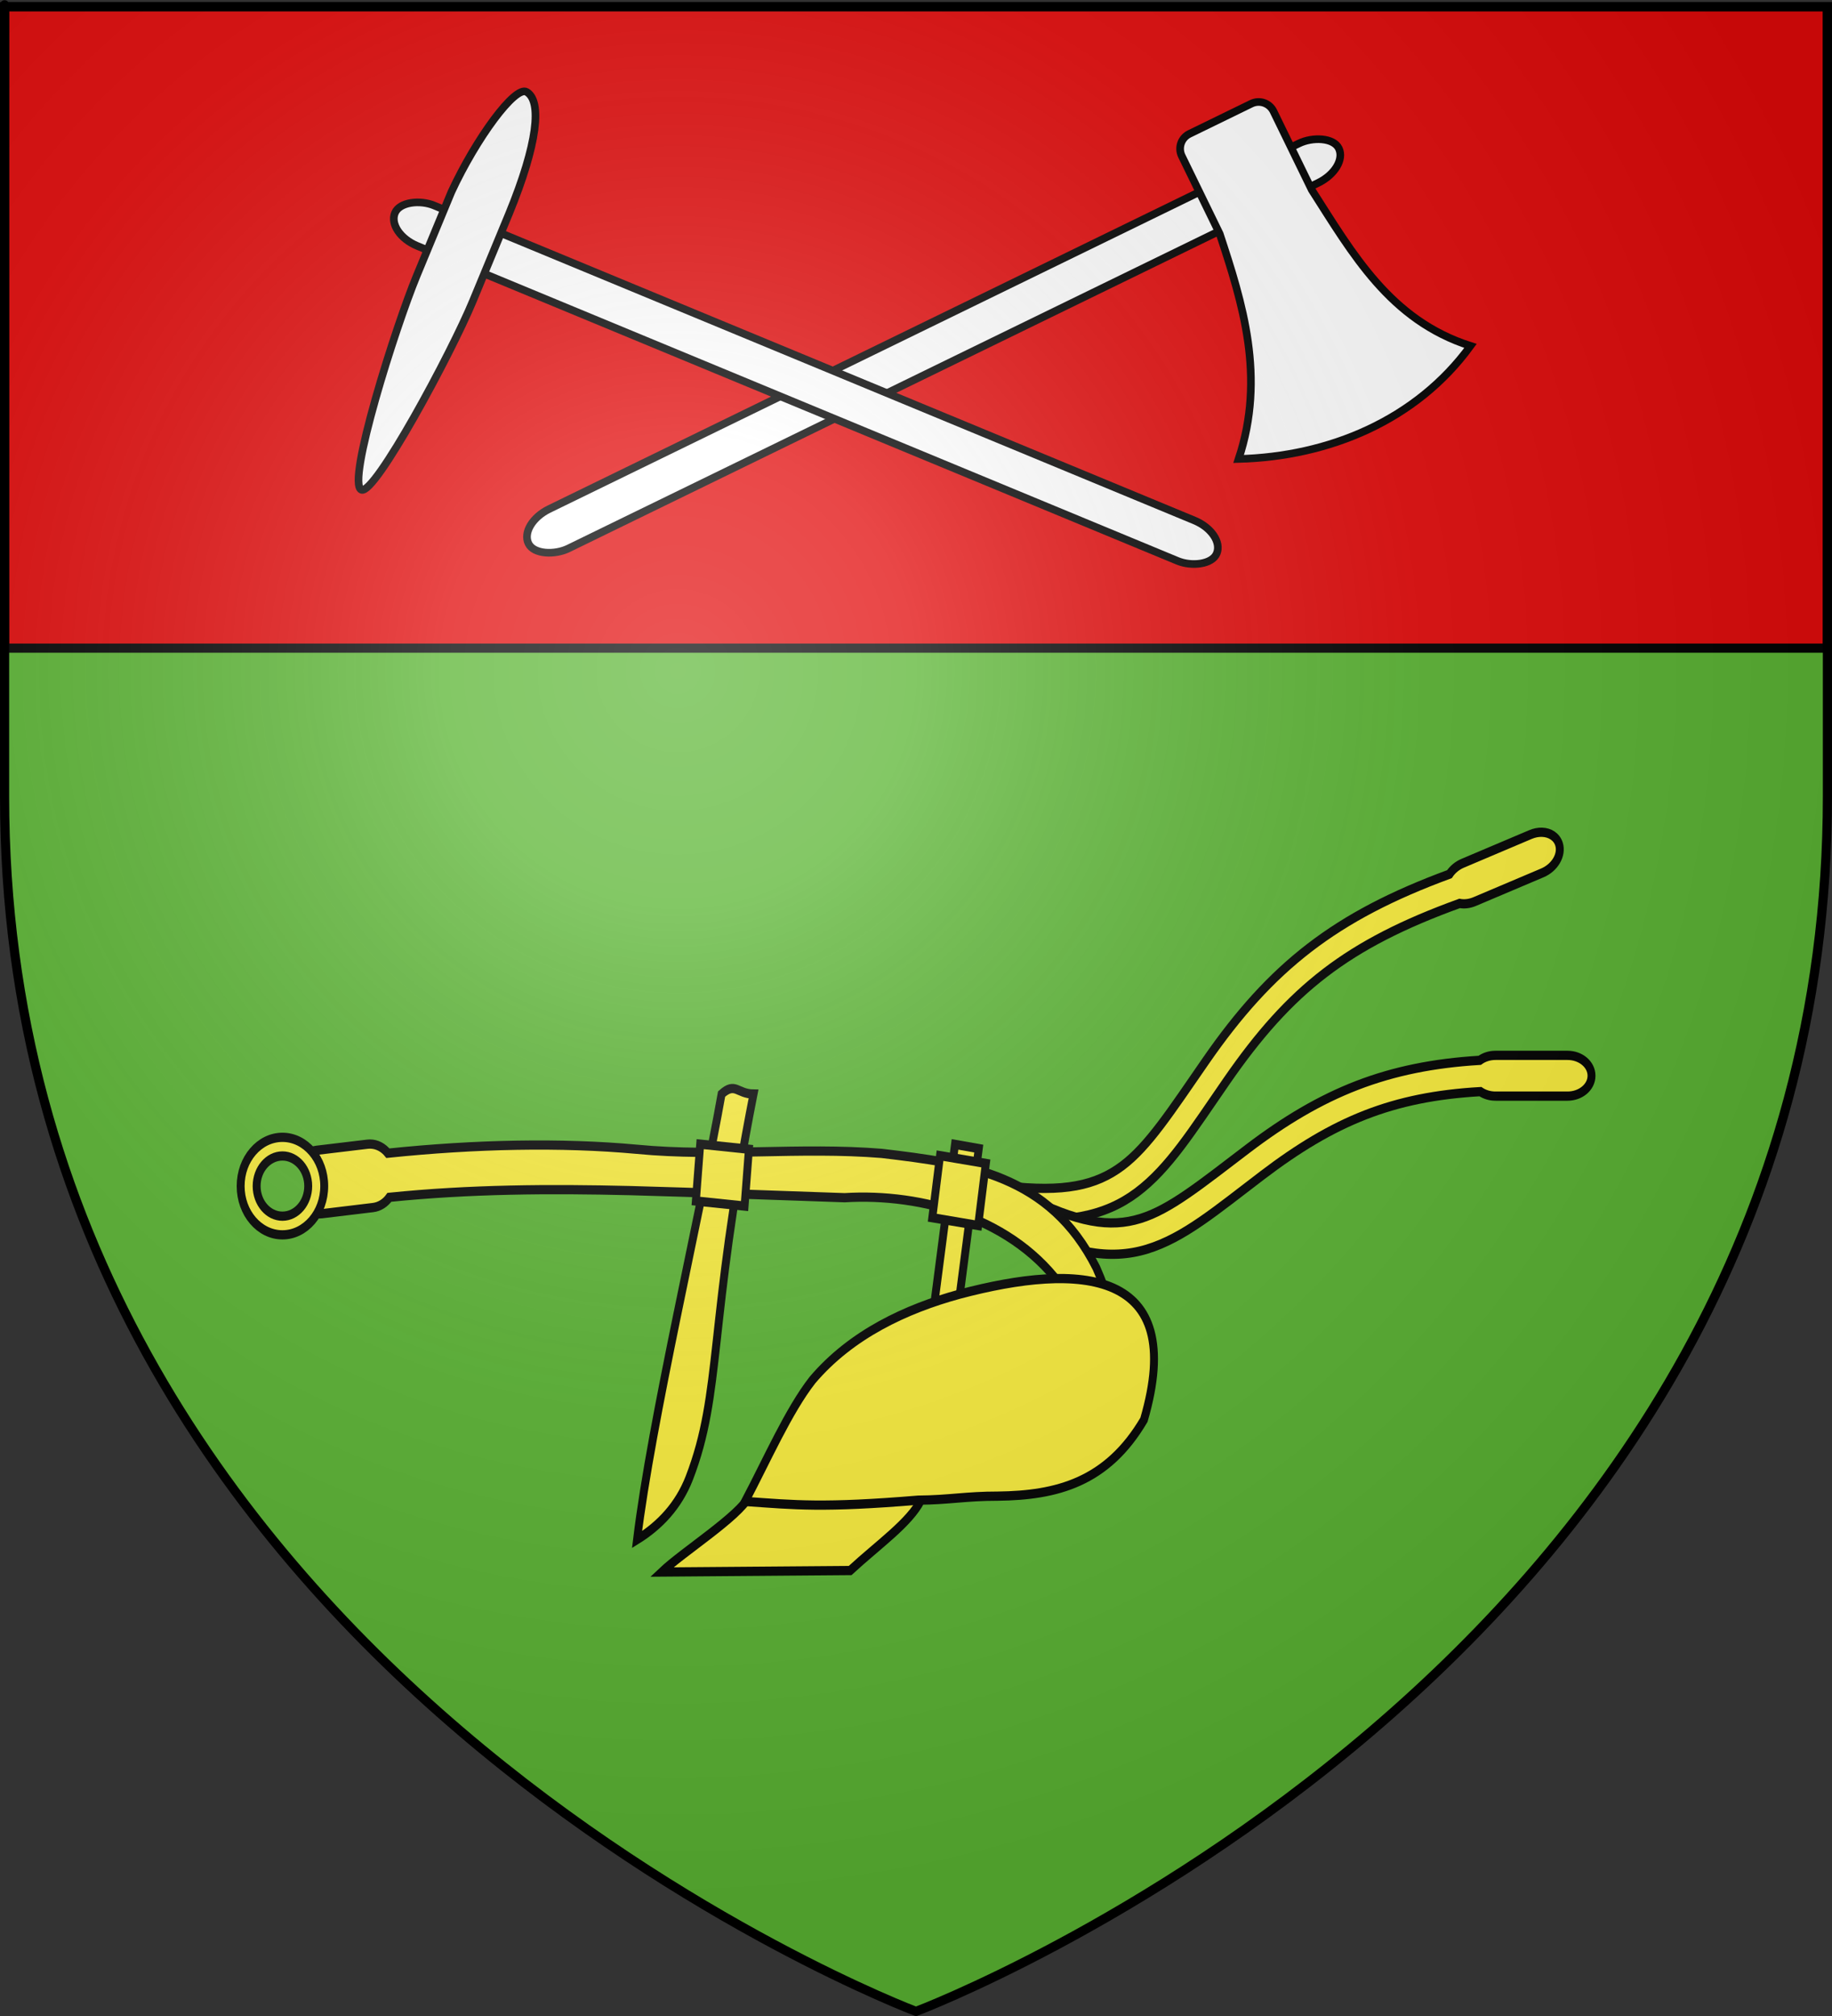
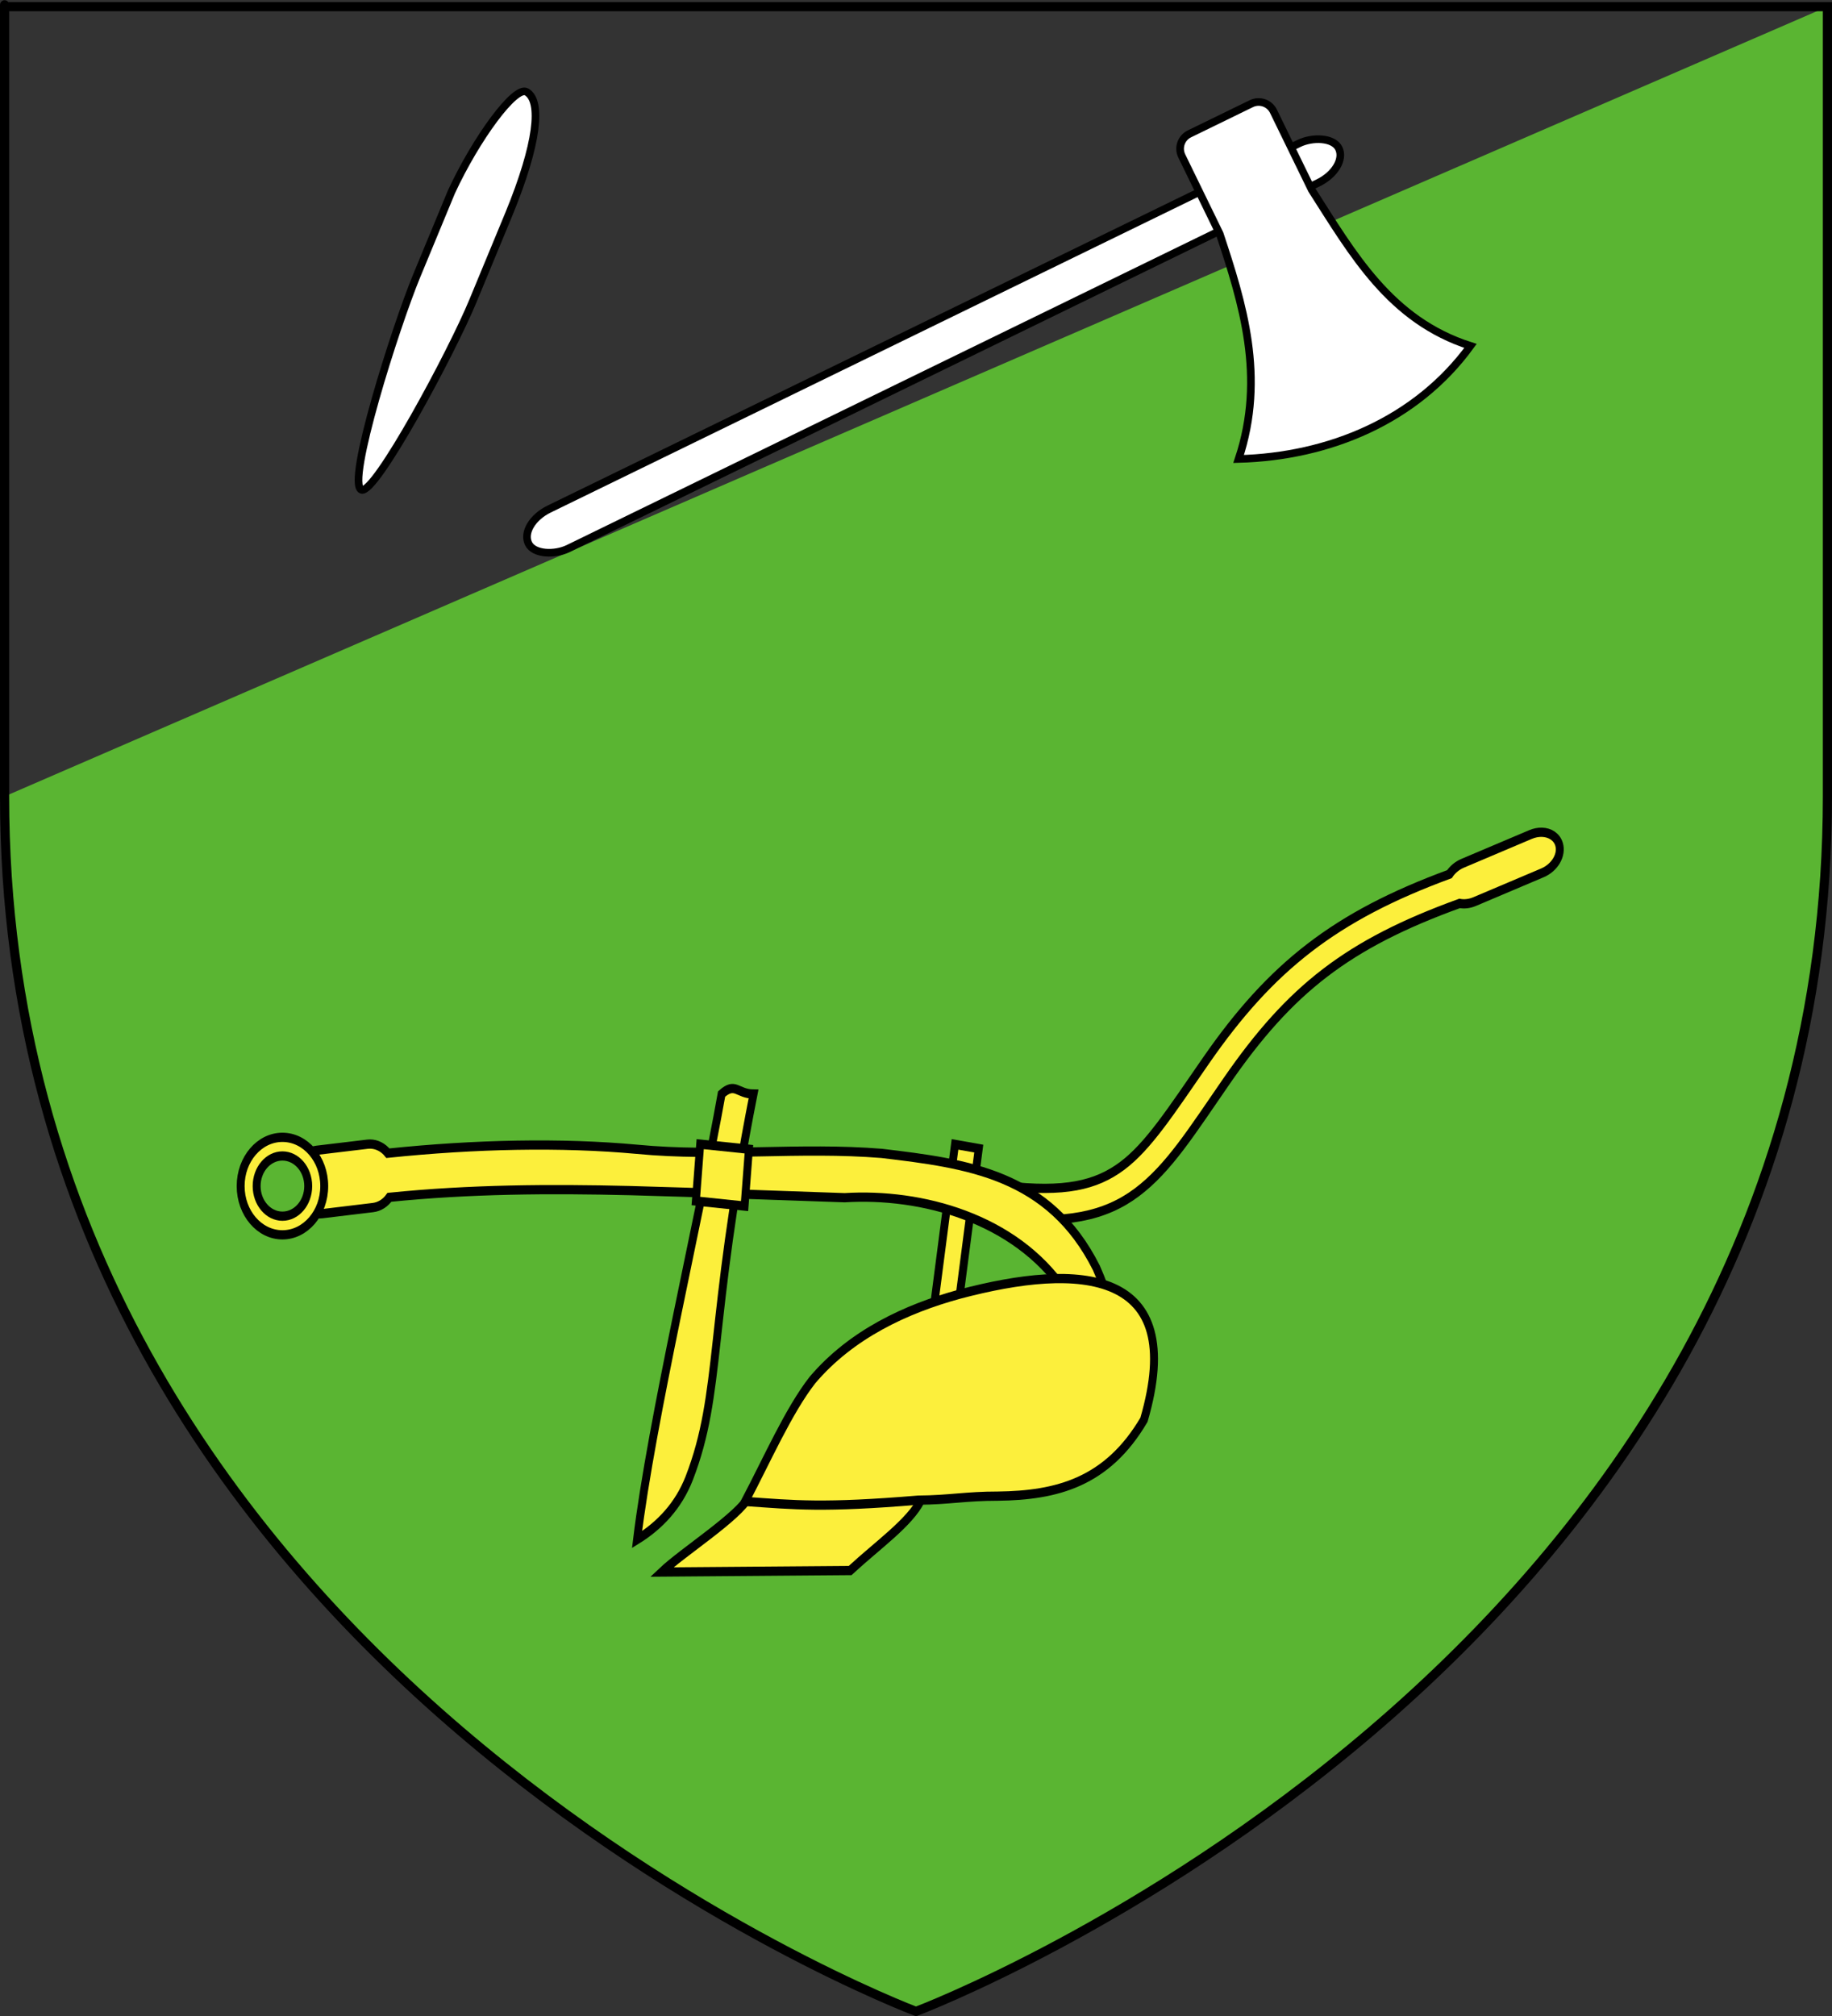
<svg xmlns="http://www.w3.org/2000/svg" xmlns:ns1="http://sodipodi.sourceforge.net/DTD/sodipodi-0.dtd" xmlns:ns2="http://www.inkscape.org/namespaces/inkscape" xmlns:xlink="http://www.w3.org/1999/xlink" height="660" width="600" version="1.0" id="svg2" ns1:version="0.32" ns2:version="0.46" ns1:docname="Blason ville ca Amos (Québec).svg" ns1:docbase="D:\Mes documents\Renaud-Notre Lapin" ns2:export-filename="/Users/olivier/Desktop/Blason Rouge/Blason_Vide_3D.png" ns2:export-xdpi="144" ns2:export-ydpi="144" ns2:output_extension="org.inkscape.output.svg.inkscape">
  <rect width="100%" height="100%" fill="#333333" stroke="none" />
  <ns1:namedview ns2:window-height="814" ns2:window-width="1152" ns2:pageshadow="2" ns2:pageopacity="0.0" guidetolerance="10.0" gridtolerance="10.0" objecttolerance="10.0" borderopacity="1.0" bordercolor="#666666" pagecolor="#ffffff" id="base" showgrid="false" height="660px" ns2:zoom="0.44547727" ns2:cx="369.40814" ns2:cy="419.80351" ns2:window-x="-8" ns2:window-y="-8" ns2:current-layer="layer2" showguides="true" ns2:guide-bbox="true" />
  <desc id="desc4">Flag of Canton of Valais (Wallis)</desc>
  <defs id="defs6">
    <linearGradient id="linearGradient2893">
      <stop style="stop-color:white;stop-opacity:0.314;" offset="0" id="stop2895" />
      <stop id="stop2897" offset="0.19" style="stop-color:white;stop-opacity:0.251;" />
      <stop style="stop-color:#6b6b6b;stop-opacity:0.125;" offset="0.6" id="stop2901" />
      <stop style="stop-color:black;stop-opacity:0.125;" offset="1" id="stop2899" />
    </linearGradient>
    <radialGradient ns2:collect="always" xlink:href="#linearGradient2893" id="radialGradient3163" gradientUnits="userSpaceOnUse" gradientTransform="matrix(1.353,0,0,1.349,-77.629,-85.747)" cx="221.445" cy="226.331" fx="221.445" fy="226.331" r="300" />
  </defs>
  <g ns2:groupmode="layer" id="layer3" ns2:label="Fond écu" style="display:inline" transform="translate(1e-7,1.2525328e-6)">
-     <path id="path2855" style="fill:#5ab532;fill-opacity:1;fill-rule:evenodd;stroke:none;stroke-width:1px;stroke-linecap:butt;stroke-linejoin:miter;stroke-opacity:1" d="M 300,658.5 C 300,658.5 598.5,546.18 598.5,260.728 C 598.5,-24.723 598.5,2.176 598.5,2.176 L 1.5,2.176 L 1.5,260.728 C 1.5,546.18 300,658.5 300,658.5 z" ns1:nodetypes="cccccc" />
+     <path id="path2855" style="fill:#5ab532;fill-opacity:1;fill-rule:evenodd;stroke:none;stroke-width:1px;stroke-linecap:butt;stroke-linejoin:miter;stroke-opacity:1" d="M 300,658.5 C 300,658.5 598.5,546.18 598.5,260.728 C 598.5,-24.723 598.5,2.176 598.5,2.176 L 1.5,260.728 C 1.5,546.18 300,658.5 300,658.5 z" ns1:nodetypes="cccccc" />
    <g transform="matrix(0.354,0,0,0.413,101.426,268.827)" id="g5195" ns2:label="Calque 1" style="fill:#fcef3c;stroke:#000000;stroke-width:7.324;stroke-miterlimit:4;stroke-dasharray:none;stroke-opacity:1">
      <g style="fill:#fcef3c;stroke:#000000;stroke-width:7.324;stroke-miterlimit:4;stroke-dasharray:none;stroke-opacity:1" id="g5012">
        <path style="fill:#fcef3c;fill-opacity:1;fill-rule:evenodd;stroke:#000000;stroke-width:7.324;stroke-linecap:butt;stroke-linejoin:miter;stroke-miterlimit:4;stroke-dasharray:none;stroke-opacity:1" d="M 325.714,595.219 L 500,594.036 C 526.222,573.316 554.981,556.215 565.714,538.076 L 406.724,535.219 C 396.68,551.41 345.716,579.029 325.714,595.219 z" id="path4466" ns1:nodetypes="ccccc" />
        <path style="fill:#fcef3c;fill-opacity:1;fill-rule:evenodd;stroke:#000000;stroke-width:7.324;stroke-linecap:butt;stroke-linejoin:miter;stroke-miterlimit:4;stroke-dasharray:none;stroke-opacity:1" d="M 302.857,569.505 C 324.037,558.265 341.29,542.51 351.175,520.754 C 381.73,452.873 368.505,399.885 410.632,216.323 C 395.361,216.191 393.876,206.553 381.08,216.323 C 361.528,310.609 316.19,475.219 302.857,569.505 z" id="path4470" ns1:nodetypes="ccccc" />
        <rect style="fill:#fcef3c;fill-opacity:1;stroke:#000000;stroke-width:7.324;stroke-miterlimit:4;stroke-dasharray:none;stroke-opacity:1" id="rect4474" width="22.223" height="252.538" x="628.51" y="163.76" transform="matrix(0.989,0.15,-0.15,0.989,0,0)" />
        <path style="fill:#fcef3c;fill-opacity:1;fill-rule:evenodd;stroke:#000000;stroke-width:7.324;stroke-linecap:butt;stroke-linejoin:miter;stroke-miterlimit:4;stroke-dasharray:none;stroke-opacity:1" d="M 1140.094,8.812 C 1136.71,8.721 1133.054,9.312 1129.438,10.625 L 1066.781,33.375 C 1061.54,35.278 1057.292,38.399 1054.469,42.031 C 948.877,75.302 889.46,115.257 829.219,189.844 C 796.737,230.06 775.974,257.701 751.719,273.25 C 727.463,288.799 698.31,294.525 643.688,289.125 L 641.25,313.969 C 698.575,319.635 735.351,313.439 765.188,294.312 C 795.024,275.186 816.534,245.373 848.688,205.562 C 907.09,133.252 960.004,97.476 1063.875,65.219 C 1068.127,65.923 1072.983,65.504 1077.812,63.75 L 1140.469,41 C 1152.041,36.797 1158.9,26.635 1155.844,18.219 C 1153.742,12.433 1147.538,9.014 1140.094,8.812 z" id="path4996" />
-         <path style="fill:#fcef3c;fill-opacity:1;fill-rule:evenodd;stroke:#000000;stroke-width:7.324;stroke-linecap:butt;stroke-linejoin:miter;stroke-miterlimit:4;stroke-dasharray:none;stroke-opacity:1" d="M 1097.031,185.656 C 1091.46,185.656 1086.392,187.148 1082.5,189.594 C 997.049,194.039 936.648,214.88 867.844,259.688 C 824.524,287.898 796.248,307.77 768.375,315.062 C 740.502,322.355 711.03,318.765 660.75,296.75 L 650.719,319.625 C 703.486,342.729 740.401,348.22 774.688,339.25 C 808.974,330.28 838.617,308.551 881.5,280.625 C 947.566,237.601 1001.798,218.392 1083.094,214.406 C 1086.901,216.633 1091.744,217.969 1097.031,217.969 L 1163.688,217.969 C 1175.999,217.969 1185.906,210.766 1185.906,201.812 C 1185.906,192.859 1175.999,185.656 1163.688,185.656 L 1097.031,185.656 z" id="path4480" />
        <path style="fill:#fcef3c;fill-opacity:1;fill-rule:evenodd;stroke:#000000;stroke-width:7.324;stroke-linecap:butt;stroke-linejoin:miter;stroke-miterlimit:4;stroke-dasharray:none;stroke-opacity:1" d="M 55.688,255.969 C 54.918,255.97 54.127,256.013 53.344,256.094 L 6.125,260.938 C -6.4,262.228 -1.446,273.35 -0.156,285.875 L 0.375,290.906 C 1.665,303.431 -1.212,312.478 11.312,311.188 L 58.531,306.312 C 64.739,305.673 70.087,302.631 73.75,298.188 C 148.187,291.705 222.01,291.304 296.844,292.875 C 362.873,294.46 428.888,296.52 494.906,298.5 C 566.107,294.699 652.623,314.726 698.25,372 C 733.38,429.883 694.646,476.552 565.688,482.625 L 569.719,504.875 C 736.118,514.259 769.872,434.647 727.781,354.062 C 684.126,279.786 608.873,271.509 529.25,263.375 C 453.504,258.091 378.373,266.372 302.906,260.125 C 232.702,254.576 153.169,256.039 72.344,263.219 C 68.156,258.707 62.199,255.955 55.688,255.969 z" id="path4472" ns1:nodetypes="cccccccccccccccccc" />
        <path style="fill:#fcef3c;fill-opacity:1;fill-rule:evenodd;stroke:#000000;stroke-width:7.324;stroke-linecap:butt;stroke-linejoin:miter;stroke-miterlimit:4;stroke-dasharray:none;stroke-opacity:1" d="M 402.857,539.26 C 423.155,506.196 443.083,467.246 465.149,443.025 C 501.165,406.64 552.034,386.505 601.091,374.998 C 712.599,349.633 812.639,354.324 771.854,474.525 C 737.739,524.234 691.215,534.479 636.636,535.065 C 607.611,535.019 591.14,538.1 563.03,538.25 C 474.919,544.498 449.555,542.102 402.857,539.26 z" id="path4468" ns1:nodetypes="ccccccc" />
        <rect style="fill:#fcef3c;fill-opacity:1;stroke:#000000;stroke-width:7.324;stroke-miterlimit:4;stroke-dasharray:none;stroke-opacity:1" id="rect4476" width="45.245" height="45.245" x="382.629" y="222.96" transform="matrix(0.996,8.8817939e-2,-8.8817939e-2,0.996,0,0)" />
-         <rect style="fill:#fcef3c;fill-opacity:1;stroke:#000000;stroke-width:7.324;stroke-miterlimit:4;stroke-dasharray:none;stroke-opacity:1" id="rect4478" width="42.841" height="49.696" x="615.011" y="178.384" transform="matrix(0.99,0.144,-0.144,0.99,0,0)" />
        <path style="fill:#fcef3c;fill-opacity:1;stroke:#000000;stroke-width:7.324;stroke-miterlimit:4;stroke-dasharray:none;stroke-opacity:1" d="M -25.219,250.632 C -46.558,250.632 -63.868,267.942 -63.868,289.281 C -63.868,310.621 -46.558,327.93 -25.219,327.93 C -3.879,327.93 13.459,310.621 13.459,289.281 C 13.459,267.942 -3.879,250.632 -25.219,250.632 z M -25.219,265.421 C -12.048,265.421 -1.358,276.111 -1.358,289.281 C -1.358,302.452 -12.048,313.142 -25.219,313.142 C -38.389,313.142 -49.079,302.452 -49.079,289.281 C -49.079,276.111 -38.389,265.421 -25.219,265.421 z" id="path5007" />
      </g>
    </g>
-     <path style="fill:#e20909;fill-opacity:1;fill-rule:evenodd;stroke:#000000;stroke-width:3;stroke-linecap:butt;stroke-linejoin:miter;stroke-miterlimit:4;stroke-dasharray:none;stroke-opacity:1;display:inline" d="M 1.5,2.188 L 1.5,212.188 L 598.5,212.188 C 598.5,65.865 598.5,2.188 598.5,2.188 L 1.5,2.188 z" id="path5212" />
    <g id="g5248" transform="translate(42,0)">
      <g transform="matrix(-0.155,-0.318,-0.318,0.155,797.361,166.15)" id="g5230" style="stroke:#000000;stroke-width:7.078;stroke-miterlimit:4;stroke-dasharray:none;stroke-opacity:1">
        <rect style="fill:#ffffff;stroke:#000000;stroke-width:7.078;stroke-miterlimit:4;stroke-dasharray:none;stroke-opacity:1" id="rect5214" width="40.612" height="834.566" x="774.932" y="873.027" ry="31.176" />
        <path style="fill:#ffffff;fill-rule:evenodd;stroke:#000000;stroke-width:7.078;stroke-linecap:butt;stroke-linejoin:miter;stroke-miterlimit:4;stroke-dasharray:none;stroke-opacity:1" d="M 577.525,843.534 C 537.544,918.876 542.88,1006.201 577.525,1082.344 C 634.649,1026.437 705.519,1015.816 772.548,1006.784 L 852.593,1006.784 C 861.095,1006.784 867.932,999.947 867.932,991.445 L 867.932,927.692 C 867.932,919.19 861.095,912.353 852.593,912.353 L 771.665,912.353 C 702.178,904.212 631.666,900.192 577.525,843.534 z" id="path5218" />
      </g>
      <g transform="matrix(0.135,-0.326,0.326,0.135,-225.966,3.629)" id="g5226" style="stroke:#000000;stroke-width:7.078;stroke-miterlimit:4;stroke-dasharray:none;stroke-opacity:1">
-         <rect ry="30.842" y="892.066" x="146.351" height="825.605" width="40.631" id="rect5216" style="fill:#ffffff;stroke:#000000;stroke-width:7.078;stroke-miterlimit:4;stroke-dasharray:none;stroke-opacity:1" />
        <path style="fill:#ffffff;stroke:#000000;stroke-width:7.078;stroke-miterlimit:4;stroke-dasharray:none;stroke-opacity:1" d="M 120.635,933.016 L 204.762,933.016 C 259.608,935.272 318.816,949.869 317.192,961.982 C 314.958,978.64 276.699,989.962 206.349,990.159 L 119.048,990.159 C 66.92,990.235 -82.628,975.049 -82.54,961.587 C -82.428,946.067 69.03,933.016 120.635,933.016 z" id="rect5223" ns1:nodetypes="ccsccsc" />
      </g>
    </g>
  </g>
  <g ns2:groupmode="layer" id="layer4" ns2:label="Meubles" transform="translate(1e-7,1.2525328e-6)" />
  <g ns2:groupmode="layer" id="layer2" ns2:label="Reflet final" transform="translate(1e-7,1.2525328e-6)" ns1:insensitive="true">
-     <path ns1:nodetypes="cccccc" d="M 300,658.5 C 300,658.5 598.5,546.18 598.5,260.728 C 598.5,-24.723 598.5,2.176 598.5,2.176 L 1.5,2.176 L 1.5,260.728 C 1.5,546.18 300,658.5 300,658.5 z" style="opacity:1;fill:url(#radialGradient3163);fill-opacity:1;fill-rule:evenodd;stroke:none;stroke-width:1px;stroke-linecap:butt;stroke-linejoin:miter;stroke-opacity:1" id="path2875" ns2:export-xdpi="144" ns2:export-ydpi="144" />
-   </g>
+     </g>
  <g ns2:groupmode="layer" id="layer1" ns2:label="Contour final" transform="translate(1e-7,1.2525328e-6)" ns1:insensitive="true">
    <path ns1:nodetypes="cccccc" d="M 300,658.5 C 300,658.5 1.5,546.18 1.5,260.728 C 1.5,-24.723 1.5,2.176 1.5,2.176 L 598.5,2.176 L 598.5,260.728 C 598.5,546.18 300,658.5 300,658.5 z" style="opacity:1;fill:none;fill-opacity:1;fill-rule:evenodd;stroke:#000000;stroke-width:3;stroke-linecap:butt;stroke-linejoin:miter;stroke-miterlimit:4;stroke-dasharray:none;stroke-opacity:1" id="path1411" ns2:export-xdpi="144" ns2:export-ydpi="144" />
  </g>
</svg>